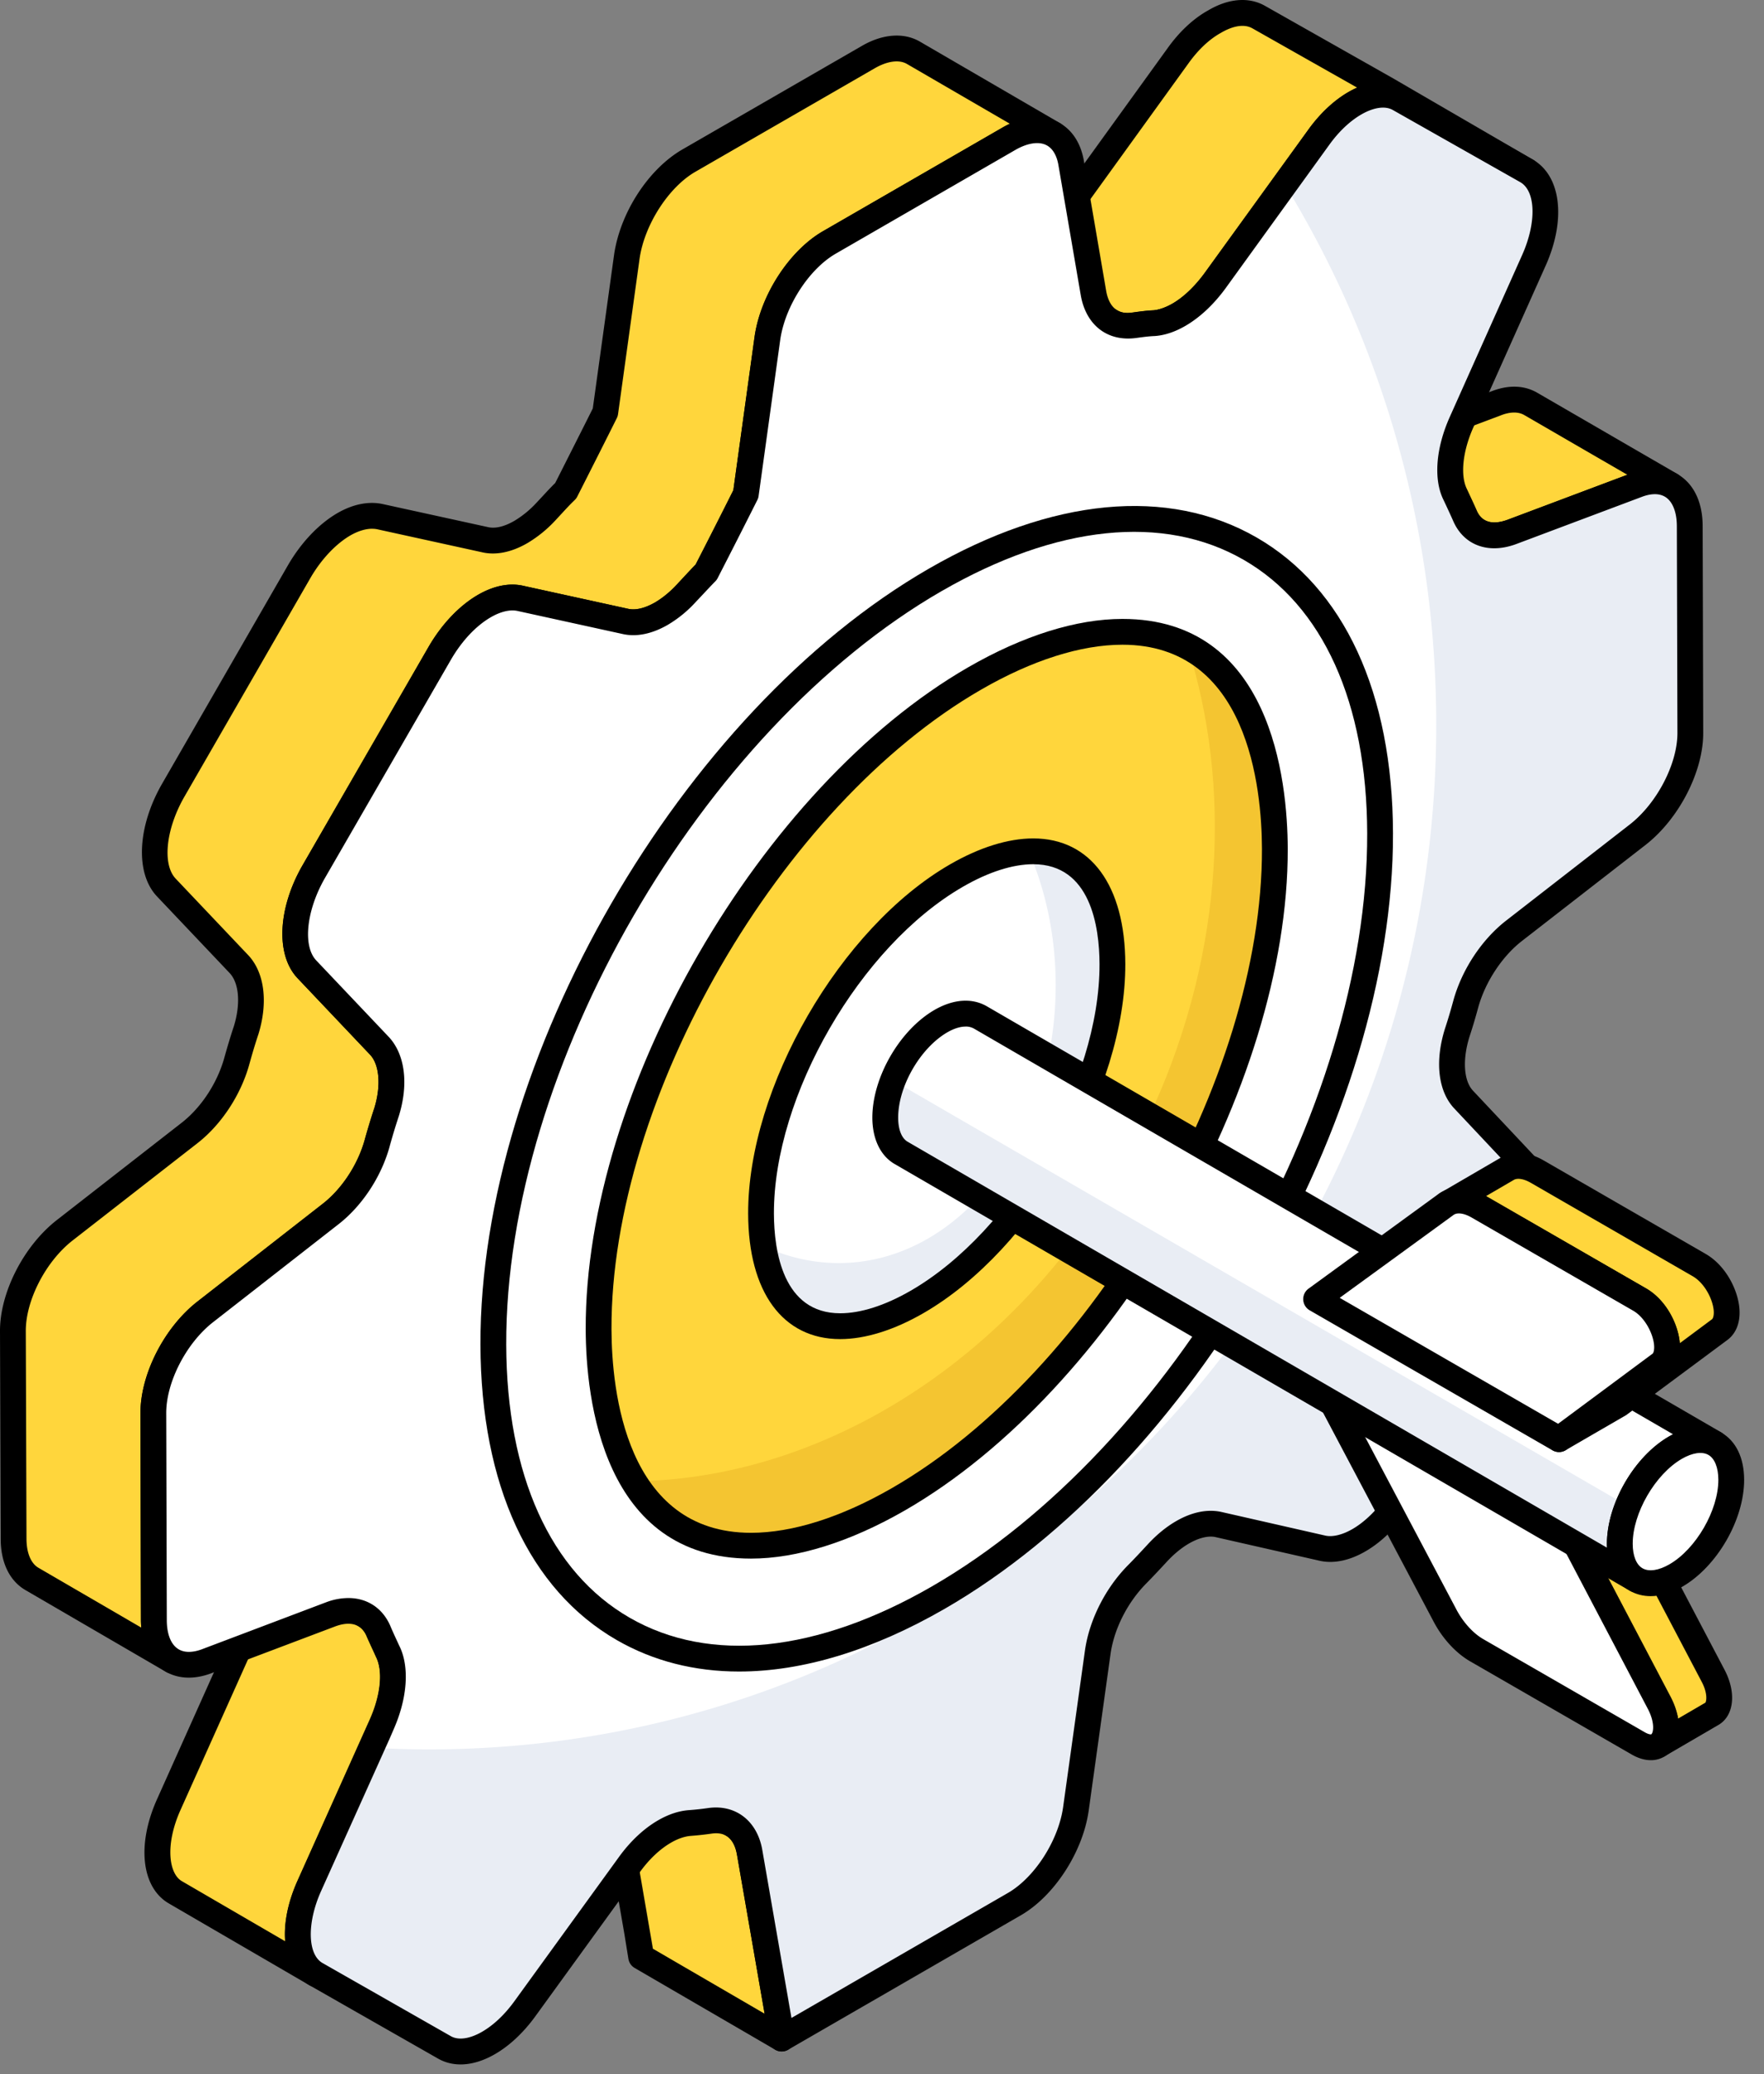
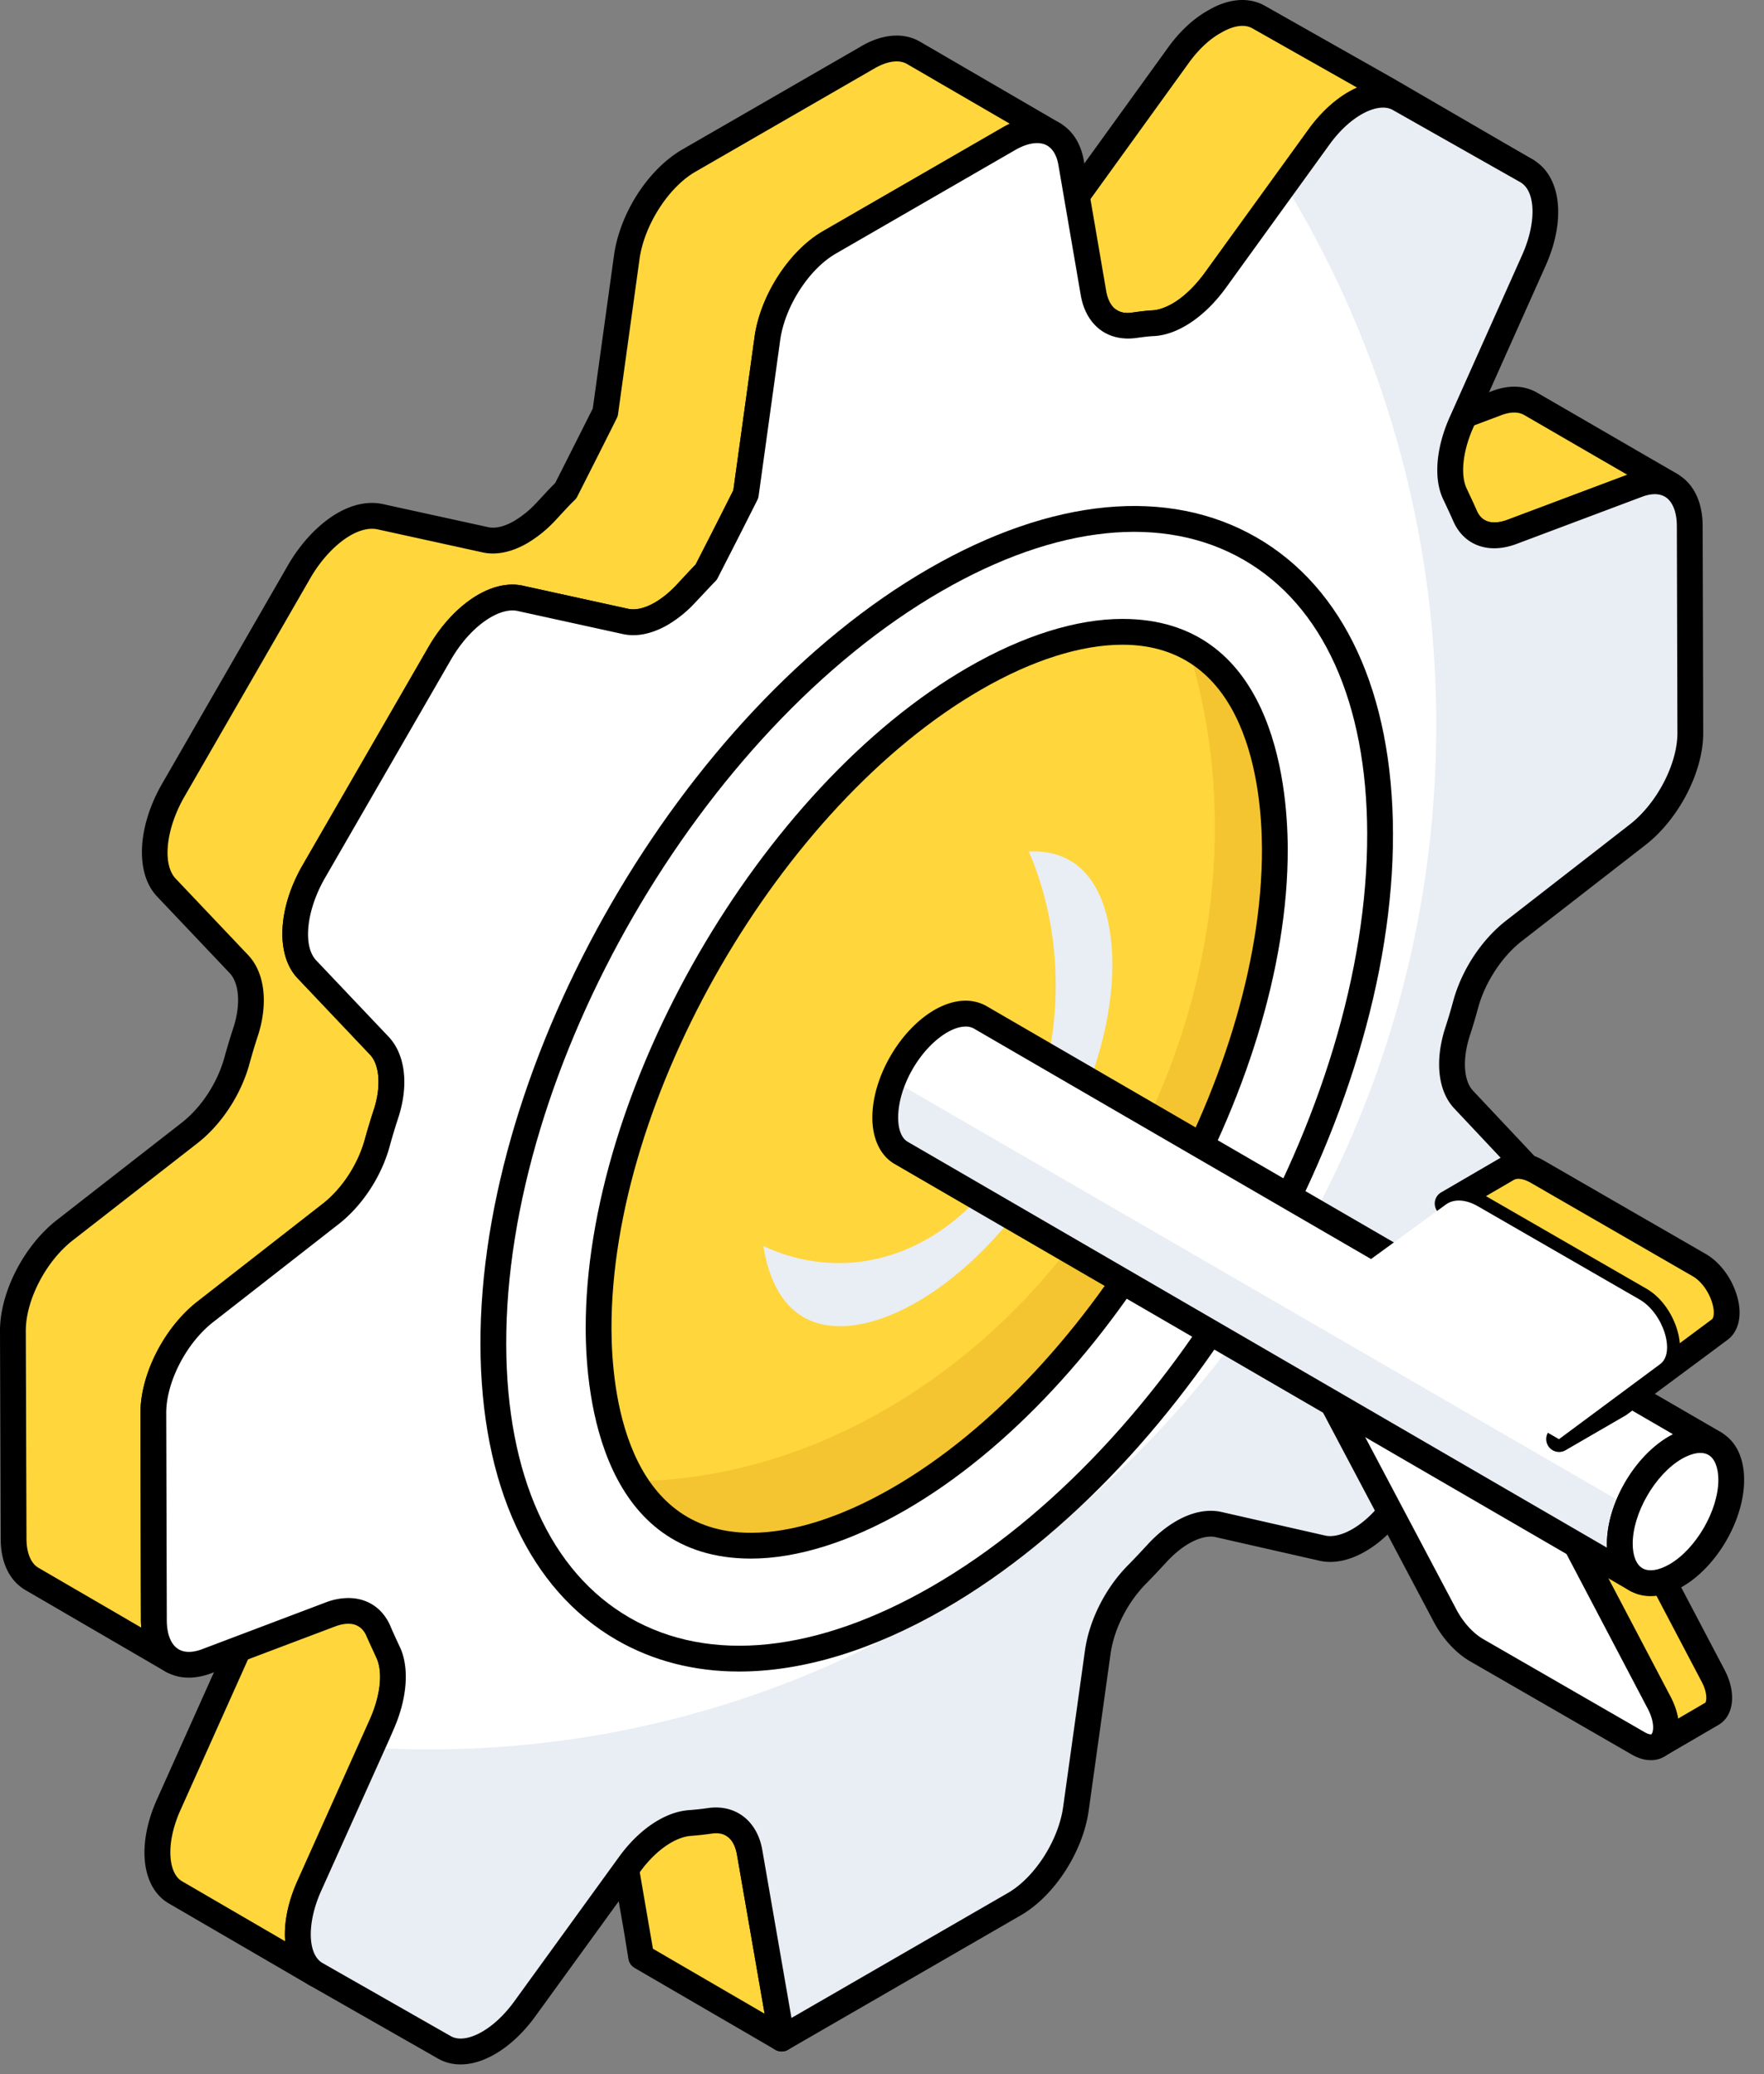
<svg xmlns="http://www.w3.org/2000/svg" width="74" height="87" fill="none">
  <rect width="100%" height="100%" fill="#808080" stroke="none" />
  <path d="m64.055 7.173-5.367-3.025c-.501-.293-1.17-.21-1.854.181-.529.307-1.058.795-1.518 1.436l-4.35 6.009c-.46.627-.989 1.129-1.518 1.436-.349.195-.711.32-1.045.348-.28.014-.558.056-.865.098-.362.042-.669-.014-.933-.168l-5.896-3.43c.265.154.585.21.934.168.306-.042.585-.083.878-.097.334-.028.683-.154 1.045-.349.53-.307 1.06-.795 1.505-1.422l4.349-6.023c.46-.64.99-1.129 1.519-1.422.683-.404 1.352-.487 1.867-.195l5.367 3.04 5.882 3.415Z" fill="#FFD63C" />
  <path d="M47.32 14.203c-.394 0-.708-.085-.987-.247l-5.896-3.43a.54.54 0 0 1-.195-.739.539.539 0 0 1 .739-.196c.157.091.361.123.598.098a9.93 9.93 0 0 1 .916-.1c.222-.02.495-.113.815-.285.461-.268.936-.718 1.32-1.26l4.352-6.025c.497-.695 1.084-1.241 1.695-1.58.856-.508 1.713-.58 2.397-.19l5.366 3.037 5.886 3.42a.54.54 0 0 1-.537.939l-5.366-3.026c-.319-.187-.798-.118-1.32.18-.48.278-.947.721-1.348 1.281l-4.35 6.011c-.51.695-1.092 1.243-1.686 1.587-.432.242-.87.386-1.271.42-.252.012-.485.045-.737.08a3.313 3.313 0 0 1-.39.025Zm-4.536-3.563 4.093 2.38c.164.096.354.127.6.098.37-.051.635-.087.899-.1.23-.02.516-.117.807-.28.453-.262.934-.72 1.347-1.284l4.347-6.006c.488-.681 1.071-1.23 1.686-1.587a3.83 3.83 0 0 1 .367-.186L52.54 1.19c-.448-.254-1.022.01-1.326.19-.484.268-.948.706-1.354 1.272l-4.35 6.024c-.477.672-1.057 1.217-1.673 1.573a3.526 3.526 0 0 1-1.053.392Z" fill="#000" />
  <path d="m16.013 72.348-.153.349-2.885 6.427c-.725 1.603-.613 3.164.278 3.68l-5.895-3.43c-.892-.515-1.003-2.063-.279-3.68l2.885-6.427.153-.348c.53-1.185.628-2.356.237-3.11-.111-.264-.237-.515-.362-.794a1.441 1.441 0 0 0-.571-.697l5.895 3.43c.238.14.447.376.572.697.125.279.25.53.362.794.39.753.293 1.924-.237 3.11Z" fill="#FFD63C" />
  <path d="M13.252 83.345a.535.535 0 0 1-.27-.073h-.001l-.001-.001-.004-.002-5.89-3.427c-1.15-.664-1.356-2.461-.5-4.369l3.036-6.772c.463-1.038.56-2.048.252-2.642-.082-.19-.15-.335-.22-.485l-.156-.338a.924.924 0 0 0-.372-.464.541.541 0 0 1 .566-.922l5.896 3.43c.358.21.643.554.804.969l.132.282c.078.167.154.33.225.498.444.854.36 2.19-.24 3.537l-3.04 6.779c-.662 1.465-.494 2.666.05 2.987l.006.004a.541.541 0 0 1-.273 1.009ZM10.96 65.839c.32.854.201 2.073-.348 3.3l-3.038 6.777c-.66 1.47-.49 2.675.056 2.99l4.335 2.522c-.059-.746.11-1.625.518-2.527l3.036-6.77.001-.003c.462-1.035.558-2.046.251-2.64-.084-.194-.155-.344-.227-.498l-.149-.323c-.084-.215-.205-.366-.352-.453l-4.083-2.375Z" fill="#000" />
  <path d="m32.792 85.509-5.895-3.43-.168-1.031-1.17-6.762c-.098-.558-.349-.962-.725-1.185l5.896 3.43c.376.223.627.627.724 1.185l1.172 6.761.166 1.032Z" fill="#FFD63C" />
  <path d="M32.793 86.05a.543.543 0 0 1-.273-.074l-5.896-3.429a.543.543 0 0 1-.262-.381l-.167-1.032-1.17-6.755c-.068-.396-.226-.67-.467-.813a.54.54 0 0 1 .548-.933l5.896 3.43c.522.308.861.848.985 1.56l1.34 7.799a.542.542 0 0 1-.534.628Zm-5.403-4.31 4.684 2.725-1.153-6.657c-.07-.396-.226-.669-.467-.812l-4.311-2.507 1.247 7.251Z" fill="#000" />
  <path d="M70.117 20.361c-.376-.209-.864-.236-1.422-.027l-5.268 1.98c-.544.195-1.031.195-1.422-.029l-5.896-3.43c.391.224.878.238 1.422.029l5.269-1.98c.557-.21 1.045-.181 1.422.042l5.895 3.415Z" fill="#FFD63C" />
  <path d="M62.68 22.996c-.344 0-.662-.08-.943-.24l-5.9-3.433a.541.541 0 0 1 .54-.937c.251.142.574.141.96-.007l5.273-1.982c.887-.331 1.517-.137 1.888.083l5.89 3.413a.542.542 0 0 1-.534.941c-.25-.14-.586-.136-.969.006l-5.267 1.98a2.783 2.783 0 0 1-.937.176Zm-4.726-3.693 4.324 2.515c.236.135.563.131.966-.014l5.025-1.888-4.319-2.502c-.31-.184-.693-.104-.96-.003l-5.036 1.892Z" fill="#000" />
  <path d="M44.208 5.64c-.487-.28-1.157-.237-1.881.18l-7.54 4.35c-1.27.74-2.356 2.426-2.594 4.002l-.905 6.552A353.532 353.532 0 0 1 29.629 24c-.293.293-.557.586-.836.892a4.763 4.763 0 0 1-1.045.85c-.544.307-1.06.433-1.52.322l-4.39-.962c-.46-.112-.99.014-1.519.32-.67.39-1.338 1.074-1.854 1.952l-5.31 9.201c-.906 1.575-1.032 3.276-.292 4.071l3.065 3.234c.53.572.641 1.617.293 2.76-.153.46-.278.893-.404 1.339-.334 1.171-1.073 2.272-1.965 2.956l-5.255 4.098c-1.254.99-2.174 2.788-2.16 4.252l.014 8.672c.014.822.293 1.422.78 1.7l-5.895-3.429C.862 65.95.57 65.364.57 64.541L.54 55.856c-.013-1.464.907-3.262 2.175-4.252l5.24-4.085c.892-.697 1.631-1.798 1.966-2.97.125-.446.25-.878.404-1.338.348-1.143.237-2.175-.279-2.746l-3.08-3.249c-.74-.794-.6-2.495.293-4.056l5.31-9.216c.515-.878 1.185-1.561 1.853-1.951.53-.307 1.06-.419 1.52-.321l4.39.962c.46.111.99-.014 1.519-.32.348-.21.711-.489 1.045-.851.28-.293.544-.6.837-.878.6-1.186 1.073-2.12 1.658-3.29l.907-6.553c.236-1.575 1.323-3.262 2.592-4.001l7.54-4.35c.725-.418 1.393-.46 1.881-.18l5.896 3.429Z" fill="#FFD63C" />
  <path d="M7.23 70.199a.543.543 0 0 1-.268-.072l-.022-.013-5.876-3.419C.395 66.302.029 65.537.029 64.541L0 55.858c-.015-1.621.986-3.591 2.382-4.681l5.242-4.085c.812-.635 1.477-1.641 1.777-2.691.127-.453.255-.893.412-1.362.283-.928.22-1.782-.168-2.212l-3.07-3.238c-.903-.97-.813-2.9.215-4.698l5.31-9.217c.55-.935 1.276-1.697 2.05-2.149.652-.377 1.308-.51 1.905-.382l4.393.962c.321.08.707-.013 1.133-.26a4.19 4.19 0 0 0 .918-.75l.271-.29c.171-.186.342-.37.521-.546l.124-.244c.51-1.01.94-1.858 1.453-2.883l.895-6.464c.264-1.765 1.439-3.57 2.856-4.395l7.541-4.35c.866-.501 1.748-.568 2.42-.183l5.9 3.432a.541.541 0 0 1-.54.937c-.329-.188-.819-.121-1.343.18l-7.54 4.35c-1.114.649-2.116 2.202-2.329 3.613l-.905 6.546a.533.533 0 0 1-.051.168 355.83 355.83 0 0 1-1.662 3.281.526.526 0 0 1-.099.135c-.263.263-.502.528-.75.801a5.472 5.472 0 0 1-1.235 1.024c-.701.397-1.346.523-1.925.383l-4.378-.96c-.318-.074-.713.018-1.132.26-.614.358-1.204.983-1.66 1.758l-5.307 9.198c-.775 1.347-.932 2.822-.365 3.432l3.062 3.23c.67.723.825 1.952.418 3.29-.155.465-.278.89-.402 1.328-.362 1.272-1.168 2.482-2.156 3.238l-5.25 4.096c-1.125.887-1.965 2.53-1.953 3.82l.014 8.676c.01.604.187 1.041.498 1.226l.013.008a.541.541 0 0 1-.272 1.009Zm8.38-48.02c-.278 0-.595.097-.916.282-.606.354-1.21.994-1.657 1.757l-5.308 9.211c-.77 1.346-.926 2.815-.366 3.419l3.076 3.244c.66.731.808 1.953.405 3.277-.156.465-.279.889-.4 1.327-.363 1.264-1.167 2.478-2.154 3.25L3.048 52.03c-1.133.884-1.978 2.526-1.966 3.82l.029 8.688c0 .59.182 1.035.5 1.222l4.316 2.511a3.85 3.85 0 0 1-.017-.307l-.014-8.679c-.015-1.614.98-3.583 2.366-4.678l5.257-4.1c.813-.623 1.476-1.623 1.777-2.678a30.9 30.9 0 0 1 .412-1.36c.28-.924.213-1.801-.177-2.222l-3.062-3.23c-.908-.976-.817-2.913.217-4.712l5.31-9.202c.55-.937 1.278-1.699 2.05-2.15.674-.39 1.337-.518 1.92-.378l4.378.96c.314.076.694-.015 1.138-.264.33-.199.641-.452.913-.747.301-.33.538-.591.79-.847a328.074 328.074 0 0 0 1.579-3.117l.893-6.464c.263-1.738 1.464-3.583 2.857-4.394l7.542-4.351c.103-.059.205-.112.308-.16L38.04 2.679c-.324-.185-.814-.12-1.34.182l-7.539 4.35c-1.114.648-2.115 2.202-2.327 3.613l-.907 6.546a.532.532 0 0 1-.051.167c-.53 1.063-.97 1.93-1.495 2.968l-.165.325a.534.534 0 0 1-.11.147c-.188.18-.363.37-.54.562l-.276.298a5.286 5.286 0 0 1-1.16.941c-.678.394-1.342.524-1.925.383l-4.378-.96a1.061 1.061 0 0 0-.217-.021Z" fill="#000" />
  <path d="M68.697 20.33c1.264-.473 2.184.266 2.188 1.728l.024 8.684c.004 1.462-.926 3.26-2.189 4.255l-5.238 4.07c-.898.714-1.662 1.862-1.989 3.034-.105.389-.22.783-.352 1.187-.38 1.193-.28 2.261.257 2.833l3.066 3.259c.734.785.623 2.489-.273 4.04l-5.33 9.236c-.505.874-1.177 1.559-1.856 1.95-.526.305-1.056.432-1.517.335l-4.379-.995c-.448-.099-.97.021-1.497.326a4.65 4.65 0 0 0-1.075.883 34.7 34.7 0 0 1-.835.882c-.872.882-1.483 2.106-1.65 3.247l-.916 6.584c-.219 1.56-1.31 3.267-2.583 4.002l-9.762 5.637-.163-1.033-1.178-6.757c-.154-.956-.789-1.46-1.644-1.345-.285.041-.57.073-.855.094-.346.024-.711.148-1.073.357-.523.302-1.04.782-1.48 1.394l-4.395 6.062c-.458.627-.984 1.11-1.507 1.412-.674.389-1.341.478-1.849.188l-5.365-3.058c-.92-.504-1.04-2.074-.314-3.702l2.887-6.42.151-.354c.532-1.188.626-2.36.24-3.11-.116-.26-.241-.516-.358-.797-.332-.792-1.09-1.06-1.998-.73L8.645 69.69c-1.264.464-2.185-.265-2.189-1.728l-.024-8.683c-.004-1.463.909-3.26 2.171-4.246l5.248-4.096c.889-.687 1.635-1.794 1.961-2.956.124-.45.256-.885.406-1.34.354-1.147.235-2.185-.284-2.757l-3.075-3.243c-.733-.796-.604-2.49.291-4.062l5.313-9.204c.514-.879 1.183-1.565 1.858-1.955.525-.303 1.054-.427 1.514-.32l4.397.964c.45.103.978-.017 1.51-.324.354-.205.71-.493 1.045-.854.284-.298.55-.595.835-.882.603-1.178 1.082-2.11 1.666-3.278l.909-6.559c.227-1.575 1.319-3.261 2.591-3.996l7.537-4.352c1.273-.735 2.37-.314 2.606.994l.942 5.49c.173.956.807 1.46 1.662 1.346.303-.042.588-.084.873-.095.336-.025.69-.148 1.045-.352.53-.307 1.06-.798 1.518-1.425l4.35-6.015c.458-.637.99-1.126 1.517-1.43.677-.392 1.35-.48 1.856-.19L64.06 7.18c.901.535 1.022 2.084.295 3.722l-3.038 6.795c-.522 1.162-.635 2.334-.258 3.07.135.29.269.571.394.857.332.782 1.1 1.015 1.972.685l5.272-1.979Z" fill="#fff" />
  <path d="M70.884 22.062c0-1.463-.92-2.202-2.188-1.728l-5.269 1.98c-.878.32-1.644.097-1.979-.684-.125-.293-.25-.572-.39-.864-.376-.74-.265-1.91.265-3.067l3.038-6.79c.725-1.645.6-3.192-.306-3.736l-5.367-3.025c-.501-.293-1.17-.21-1.853.181-.53.307-1.06.795-1.52 1.436l-1.421 1.966c4.028 6.58 6.356 14.345 6.356 22.668 0 23.742-18.913 42.98-42.259 42.98-.808 0-1.617-.027-2.412-.069l-2.606 5.814c-.724 1.617-.613 3.192.307 3.694l5.366 3.067c.516.279 1.17.195 1.854-.195.515-.307 1.045-.78 1.505-1.408l4.39-6.064c.446-.614.962-1.088 1.478-1.395.362-.209.738-.334 1.073-.362a9.07 9.07 0 0 0 .863-.084c.851-.125 1.492.39 1.645 1.339l1.172 6.761.166 1.032 9.757-5.633c1.282-.738 2.37-2.453 2.592-4.015l.906-6.58c.168-1.143.78-2.356 1.659-3.248.278-.279.543-.572.836-.878.334-.377.71-.67 1.073-.879.53-.306 1.045-.432 1.491-.334l4.377 1.003c.46.098.99-.041 1.519-.334.683-.39 1.352-1.088 1.854-1.952l5.338-9.243c.892-1.547 1.003-3.248.265-4.043l-3.067-3.248c-.53-.572-.627-1.645-.25-2.83.125-.404.25-.809.348-1.2.334-1.17 1.087-2.313 1.993-3.024L68.723 35c1.255-1.004 2.189-2.802 2.189-4.252l-.028-8.686Z" fill="#E9EDF4" />
  <path d="M19.322 86.593c-.339 0-.657-.081-.943-.243l-5.366-3.06c-1.179-.645-1.403-2.453-.54-4.392l3.035-6.766c.466-1.041.563-2.053.257-2.65l-.138-.301c-.08-.173-.161-.348-.239-.535-.273-.65-.866-.593-1.314-.43l-5.238 1.98c-.753.277-1.464.22-2.006-.156-.587-.41-.912-1.147-.915-2.075l-.024-8.684c-.006-1.628.995-3.593 2.38-4.673l5.246-4.096c.806-.623 1.485-1.648 1.774-2.676.126-.456.26-.9.413-1.364.283-.919.217-1.796-.17-2.222l-3.068-3.236c-.899-.975-.808-2.905.214-4.7l5.315-9.21c.55-.94 1.28-1.704 2.055-2.151.663-.384 1.323-.514 1.907-.38l4.392.963c.309.068.704-.023 1.121-.263.31-.18.629-.44.92-.755l.324-.344c.154-.165.307-.329.464-.49l.11-.215c.522-1.018.958-1.872 1.476-2.904l.897-6.47c.25-1.735 1.452-3.58 2.857-4.391l7.536-4.353c.813-.469 1.619-.56 2.272-.257.594.276.999.853 1.138 1.625l.942 5.494c.083.461.334 1.002 1.056.9.364-.05.645-.088.926-.098.227-.018.508-.115.794-.28.476-.275.943-.717 1.351-1.276l4.349-6.013c.49-.68 1.072-1.228 1.684-1.582.875-.504 1.727-.574 2.396-.192l5.365 3.037c1.16.688 1.371 2.5.523 4.413l-3.039 6.796c-.455 1.014-.56 2.034-.27 2.602l.12.259c.099.21.196.418.288.628.28.661.926.531 1.285.396l5.272-1.98c.744-.28 1.455-.225 1.998.15.591.41.92 1.15.922 2.084l.024 8.683c.005 1.615-1.003 3.585-2.395 4.682l-5.242 4.073c-.816.648-1.506 1.703-1.798 2.751-.107.395-.224.797-.361 1.212-.31.97-.256 1.873.138 2.292l3.067 3.26c.911.975.829 2.9-.2 4.681l-5.33 9.236c-.539.932-1.268 1.696-2.054 2.149-.658.38-1.314.52-1.898.395l-4.388-.997c-.298-.065-.694.029-1.106.266-.324.187-.643.45-.948.782-.29.313-.56.603-.848.895-.786.796-1.346 1.896-1.498 2.945l-.918 6.58c-.242 1.735-1.44 3.583-2.847 4.396l-9.762 5.638a.539.539 0 0 1-.805-.384l-.164-1.033-1.176-6.749c-.076-.468-.309-.995-1.039-.902-.292.042-.59.076-.888.098-.259.018-.549.116-.841.285-.468.271-.922.7-1.312 1.243l-4.396 6.063c-.493.674-1.072 1.215-1.675 1.563-.498.288-.99.433-1.444.433Zm-4.71-19.563c.796 0 1.45.424 1.775 1.199.072.174.148.337.222.498l.132.287c.446.869.361 2.207-.24 3.552l-.148.344-2.892 6.431c-.594 1.334-.56 2.654.08 3.005l5.374 3.063c.315.18.792.113 1.31-.187.474-.273.938-.71 1.341-1.262l4.393-6.06c.479-.664 1.049-1.2 1.648-1.546.441-.255.88-.399 1.306-.428.27-.02.543-.05.815-.09 1.157-.153 2.058.567 2.256 1.795l1.218 7.013 9.08-5.243c1.124-.65 2.12-2.2 2.317-3.608l.918-6.584c.186-1.272.858-2.599 1.8-3.553.28-.282.542-.565.823-.868.379-.413.784-.744 1.202-.985.655-.378 1.304-.51 1.883-.386l4.384.997c.3.062.705-.034 1.125-.276.615-.355 1.22-.993 1.658-1.753l5.33-9.235c.843-1.46.838-2.875.346-3.4l-3.065-3.259c-.678-.722-.82-1.981-.379-3.367.132-.4.244-.785.347-1.165.356-1.279 1.168-2.517 2.174-3.315l5.242-4.074c1.132-.891 1.984-2.538 1.981-3.827l-.024-8.683c-.002-.561-.168-.998-.456-1.197-.312-.214-.716-.133-1.002-.026l-5.27 1.98c-1.177.442-2.22.057-2.661-.98-.087-.197-.18-.398-.274-.6l-.114-.244c-.438-.854-.345-2.177.257-3.517l3.037-6.794c.599-1.35.566-2.656-.077-3.036l-5.357-3.033c-.317-.18-.798-.112-1.319.188-.48.278-.947.72-1.348 1.278l-4.35 6.017c-.499.681-1.081 1.226-1.686 1.575-.432.25-.86.393-1.274.424-.267.01-.513.045-.772.08-1.22.171-2.113-.534-2.337-1.775l-.943-5.494c-.052-.289-.187-.672-.527-.83-.32-.148-.785-.07-1.275.212L35.06 10.64c-1.124.65-2.124 2.2-2.328 3.606l-.908 6.555a.52.52 0 0 1-.052.169 348.582 348.582 0 0 1-1.52 2.993l-.148.289a.531.531 0 0 1-.098.134c-.17.173-.334.349-.5.526l-.328.348a5.054 5.054 0 0 1-1.166.95c-.663.383-1.32.516-1.9.382l-4.393-.963c-.311-.072-.712.02-1.127.26-.616.356-1.206.981-1.662 1.76l-5.312 9.203c-.764 1.343-.92 2.816-.361 3.423l3.07 3.238c.667.735.817 1.96.408 3.287-.15.458-.28.884-.4 1.326-.356 1.263-1.16 2.473-2.154 3.24l-5.245 4.095c-1.123.877-1.967 2.518-1.963 3.817l.024 8.684c.002.565.162.987.452 1.189.312.217.721.137 1.01.032l5.239-1.982a2.68 2.68 0 0 1 .914-.171Z" fill="#000" />
  <path d="M39.235 24.322c10.273-5.924 18.627-1.17 18.66 10.628.034 11.783-8.266 26.14-18.539 32.065-10.273 5.924-18.627 1.17-18.66-10.615-.034-11.796 8.265-26.154 18.539-32.078Z" fill="#fff" />
  <path d="M31.008 70.113c-1.87 0-3.602-.438-5.133-1.319-3.673-2.114-5.704-6.515-5.72-12.392-.035-11.947 8.404-26.548 18.81-32.549 5.161-2.977 10.044-3.443 13.747-1.31 3.674 2.116 5.708 6.521 5.724 12.405.035 11.94-8.403 26.535-18.81 32.536-3.03 1.746-5.963 2.629-8.618 2.629Zm8.497-45.322C29.4 30.62 21.203 44.798 21.236 56.4c.016 5.474 1.855 9.543 5.18 11.457 3.355 1.933 7.854 1.466 12.67-1.31 10.106-5.828 18.301-20.001 18.268-31.595-.015-5.481-1.856-9.555-5.182-11.47-3.353-1.933-7.853-1.466-12.667 1.31Z" fill="#000" />
  <path d="M31.503 64.835c-5.745 0-6.384-6.353-6.392-9.085-.028-9.847 7.198-22.346 15.78-27.294 2.217-1.279 4.359-1.954 6.195-1.954 5.747 0 6.385 6.362 6.393 9.097.029 9.84-7.198 22.334-15.78 27.282-2.217 1.278-4.36 1.954-6.196 1.954Z" fill="#FFD63C" />
  <path d="M53.479 35.598c.025 9.838-7.197 22.333-15.783 27.284-2.214 1.28-4.355 1.956-6.19 1.956-2.462 0-3.982-1.163-4.924-2.707 8.676-.082 17.502-6.082 21.84-15.771 2.917-6.52 3.239-13.436 1.396-19.246 3.231 1.659 3.653 6.264 3.66 8.484Z" fill="#F4C531" />
  <path d="M31.504 65.376c-6.233 0-6.925-6.73-6.934-9.624-.029-10.017 7.321-22.731 16.05-27.765 2.299-1.325 4.535-2.026 6.466-2.026 6.232 0 6.925 6.739 6.935 9.636.028 10.01-7.323 22.72-16.051 27.753-2.3 1.325-4.536 2.026-6.466 2.026Zm15.582-38.333c-1.742 0-3.79.65-5.925 1.882-8.434 4.863-15.536 17.147-15.509 26.824.008 2.57.593 8.545 5.852 8.545 1.74 0 3.79-.65 5.925-1.882 8.434-4.863 15.537-17.141 15.51-26.812-.008-2.572-.595-8.557-5.853-8.557Z" fill="#000" />
-   <path d="M35.247 55.628c-2.985 0-3.317-3.301-3.321-4.721-.015-5.116 3.74-11.611 8.199-14.182 1.152-.665 2.265-1.016 3.219-1.016 2.986 0 3.318 3.306 3.322 4.727.015 5.113-3.74 11.605-8.2 14.176-1.152.665-2.265 1.016-3.219 1.016Z" fill="#fff" />
  <path d="M46.663 40.439c.02 5.111-3.737 11.602-8.196 14.175-1.154.665-2.267 1.015-3.222 1.015-2.232 0-2.981-1.846-3.222-3.369a7.35 7.35 0 0 0 3.16.72c5.03 0 9.103-5.214 9.103-11.65 0-2.03-.406-3.944-1.127-5.611.062-.007.124-.007.185-.007 2.989 0 3.319 3.3 3.319 4.727Z" fill="#E9EDF4" />
-   <path d="M35.247 56.169c-2.407 0-3.852-1.966-3.862-5.26-.015-5.287 3.864-11.997 8.47-14.653 1.233-.712 2.44-1.088 3.489-1.088 2.41 0 3.854 1.969 3.863 5.267.015 5.283-3.864 11.99-8.47 14.646-1.234.712-2.44 1.088-3.49 1.088Zm8.097-19.919c-.86 0-1.88.327-2.948.944-4.312 2.486-7.943 8.765-7.93 13.712.006 1.56.374 4.18 2.781 4.18.86 0 1.88-.326 2.95-.943 4.311-2.486 7.942-8.762 7.928-13.706-.005-1.563-.372-4.187-2.781-4.187Z" fill="#000" />
  <path d="m71.815 71.886-2.22 1.293c.349-.206.436-.858.055-1.586l-3.754-7.139 2.22-1.293 3.753 7.139c.38.728.305 1.38-.054 1.586Z" fill="#FFD63C" />
  <path d="M69.597 73.72a.54.54 0 0 1-.277-1.006c.036-.041.112-.37-.15-.871l-3.752-7.137a.541.541 0 0 1 .206-.72l2.22-1.293a.542.542 0 0 1 .751.216l3.754 7.139c.502.96.39 1.929-.262 2.306l-2.218 1.293a.544.544 0 0 1-.272.073Zm-2.98-9.06 3.512 6.68c.132.251.22.504.268.746l1.142-.666c.043-.055.109-.377-.149-.87l-3.49-6.637-1.283.748Z" fill="#000" />
  <path d="m65.391 63.405 4.216 8.023c.646 1.234.111 2.272-.88 1.7l-6.778-3.908c-.515-.297-1.007-.832-1.341-1.473l-5.407-10.218 10.19 5.876Z" fill="#fff" />
  <path d="M69.253 73.831c-.254 0-.526-.078-.796-.234l-6.778-3.908c-.608-.35-1.173-.967-1.55-1.691l-5.406-10.216a.542.542 0 0 1 .748-.722l10.19 5.876a.546.546 0 0 1 .21.217l4.215 8.023c.477.911.453 1.854-.06 2.347a1.094 1.094 0 0 1-.773.308ZM56.558 58.936l4.529 8.558c.282.542.705 1.01 1.132 1.257l6.778 3.908c.173.1.264.096.28.083.091-.088.144-.503-.15-1.063l-4.142-7.884-8.427-4.858Z" fill="#000" />
  <path d="M71.946 60.556c-.429-.238-1.01-.21-1.659.162-1.296.752-2.335 2.552-2.335 4.046 0 .724.257 1.238.677 1.486L37.813 48.363c-.42-.238-.676-.762-.676-1.486 0-1.494 1.039-3.294 2.335-4.046.648-.371 1.23-.4 1.659-.152l30.815 17.877Z" fill="#fff" />
  <path d="M68.626 66.25 37.815 48.368c-.416-.245-.672-.77-.672-1.49 0-.501.11-1.039.33-1.552l30.823 17.847a4.176 4.176 0 0 0-.343 1.588c0 .733.257 1.246.673 1.49Z" fill="#E9EDF4" />
  <path d="M68.628 66.79a.531.531 0 0 1-.27-.073L37.541 48.831c-.6-.34-.946-1.053-.946-1.953 0-1.684 1.144-3.667 2.605-4.515.798-.46 1.579-.512 2.2-.153l30.816 17.877a.542.542 0 0 1-.533.942c-.278-.153-.678-.098-1.128.159-1.136.66-2.063 2.264-2.063 3.576 0 .494.15.865.41 1.02a.541.541 0 0 1-.275 1.007ZM40.504 43.06c-.223 0-.483.08-.763.241-1.136.66-2.063 2.266-2.063 3.578 0 .5.146.869.402 1.014l29.334 17.026a3.867 3.867 0 0 1-.003-.154c0-1.683 1.144-3.667 2.605-4.514.056-.032.112-.062.168-.09L40.86 43.146a.698.698 0 0 0-.355-.088Z" fill="#000" />
  <path d="M70.287 60.72c1.284-.74 2.334-.142 2.339 1.346.004 1.473-1.04 3.279-2.324 4.02-1.296.747-2.347.149-2.35-1.325-.005-1.488 1.038-3.293 2.335-4.04Z" fill="#fff" />
  <path d="M69.245 66.951c-.316 0-.614-.076-.88-.23-.614-.353-.952-1.049-.955-1.959-.004-1.683 1.14-3.665 2.607-4.51.797-.46 1.577-.517 2.191-.163.616.355.956 1.056.959 1.976.004 1.675-1.135 3.648-2.594 4.49-.458.263-.91.396-1.328.396Zm1.312-5.762c-1.122.648-2.068 2.283-2.065 3.57.002.501.151.873.412 1.023.267.155.679.093 1.128-.166 1.116-.643 2.056-2.269 2.053-3.549-.002-.51-.154-.888-.416-1.04-.267-.153-.671-.092-1.112.162Z" fill="#000" />
  <path d="m72.14 55.77-4.243 3.152-2.495 1.441 4.244-3.151c.648-.489.122-2.138-.868-2.7l-6.776-3.908c-.477-.281-.942-.318-1.272-.122l2.495-1.454c.33-.195.795-.159 1.272.122l6.775 3.909c1.003.574 1.53 2.223.869 2.711Z" fill="#FFD63C" />
  <path d="M65.403 60.904a.542.542 0 0 1-.323-.975l4.244-3.152c.038-.028.077-.149.064-.339-.03-.478-.375-1.17-.877-1.455l-6.779-3.91c-.288-.17-.563-.217-.721-.129l-.008.005a.54.54 0 0 1-.548-.933l.017-.01 2.482-1.446c.508-.302 1.172-.257 1.818.124l6.771 3.906c.877.502 1.383 1.56 1.429 2.344.032.553-.148 1.005-.509 1.272l-4.243 3.15-2.547 1.476a.535.535 0 0 1-.27.072Zm-3.066-10.732 6.712 3.871c.854.485 1.357 1.518 1.418 2.299l1.352-1.006c.042-.032.083-.151.073-.339-.029-.478-.376-1.175-.888-1.468l-6.777-3.91c-.292-.17-.568-.22-.726-.125l-1.164.678Z" fill="#000" />
  <path d="M68.779 54.507c.991.572 1.519 2.222.868 2.709l-4.248 3.151-10.19-5.876 5.447-3.968c.337-.245.83-.221 1.345.076l6.778 3.908Z" fill="#fff" />
-   <path d="M65.4 60.908a.542.542 0 0 1-.271-.072l-10.19-5.876a.543.543 0 0 1-.048-.906l5.447-3.968c.514-.375 1.237-.358 1.933.044l6.778 3.908c.872.504 1.375 1.561 1.422 2.347.033.55-.145.998-.5 1.264l-4.25 3.153a.54.54 0 0 1-.322.106Zm-9.2-6.47 9.162 5.283 3.963-2.94c.038-.03.077-.146.066-.332-.029-.48-.374-1.18-.882-1.473l-6.778-3.908c-.31-.18-.6-.22-.755-.107L56.2 54.438Z" fill="#000" />
</svg>